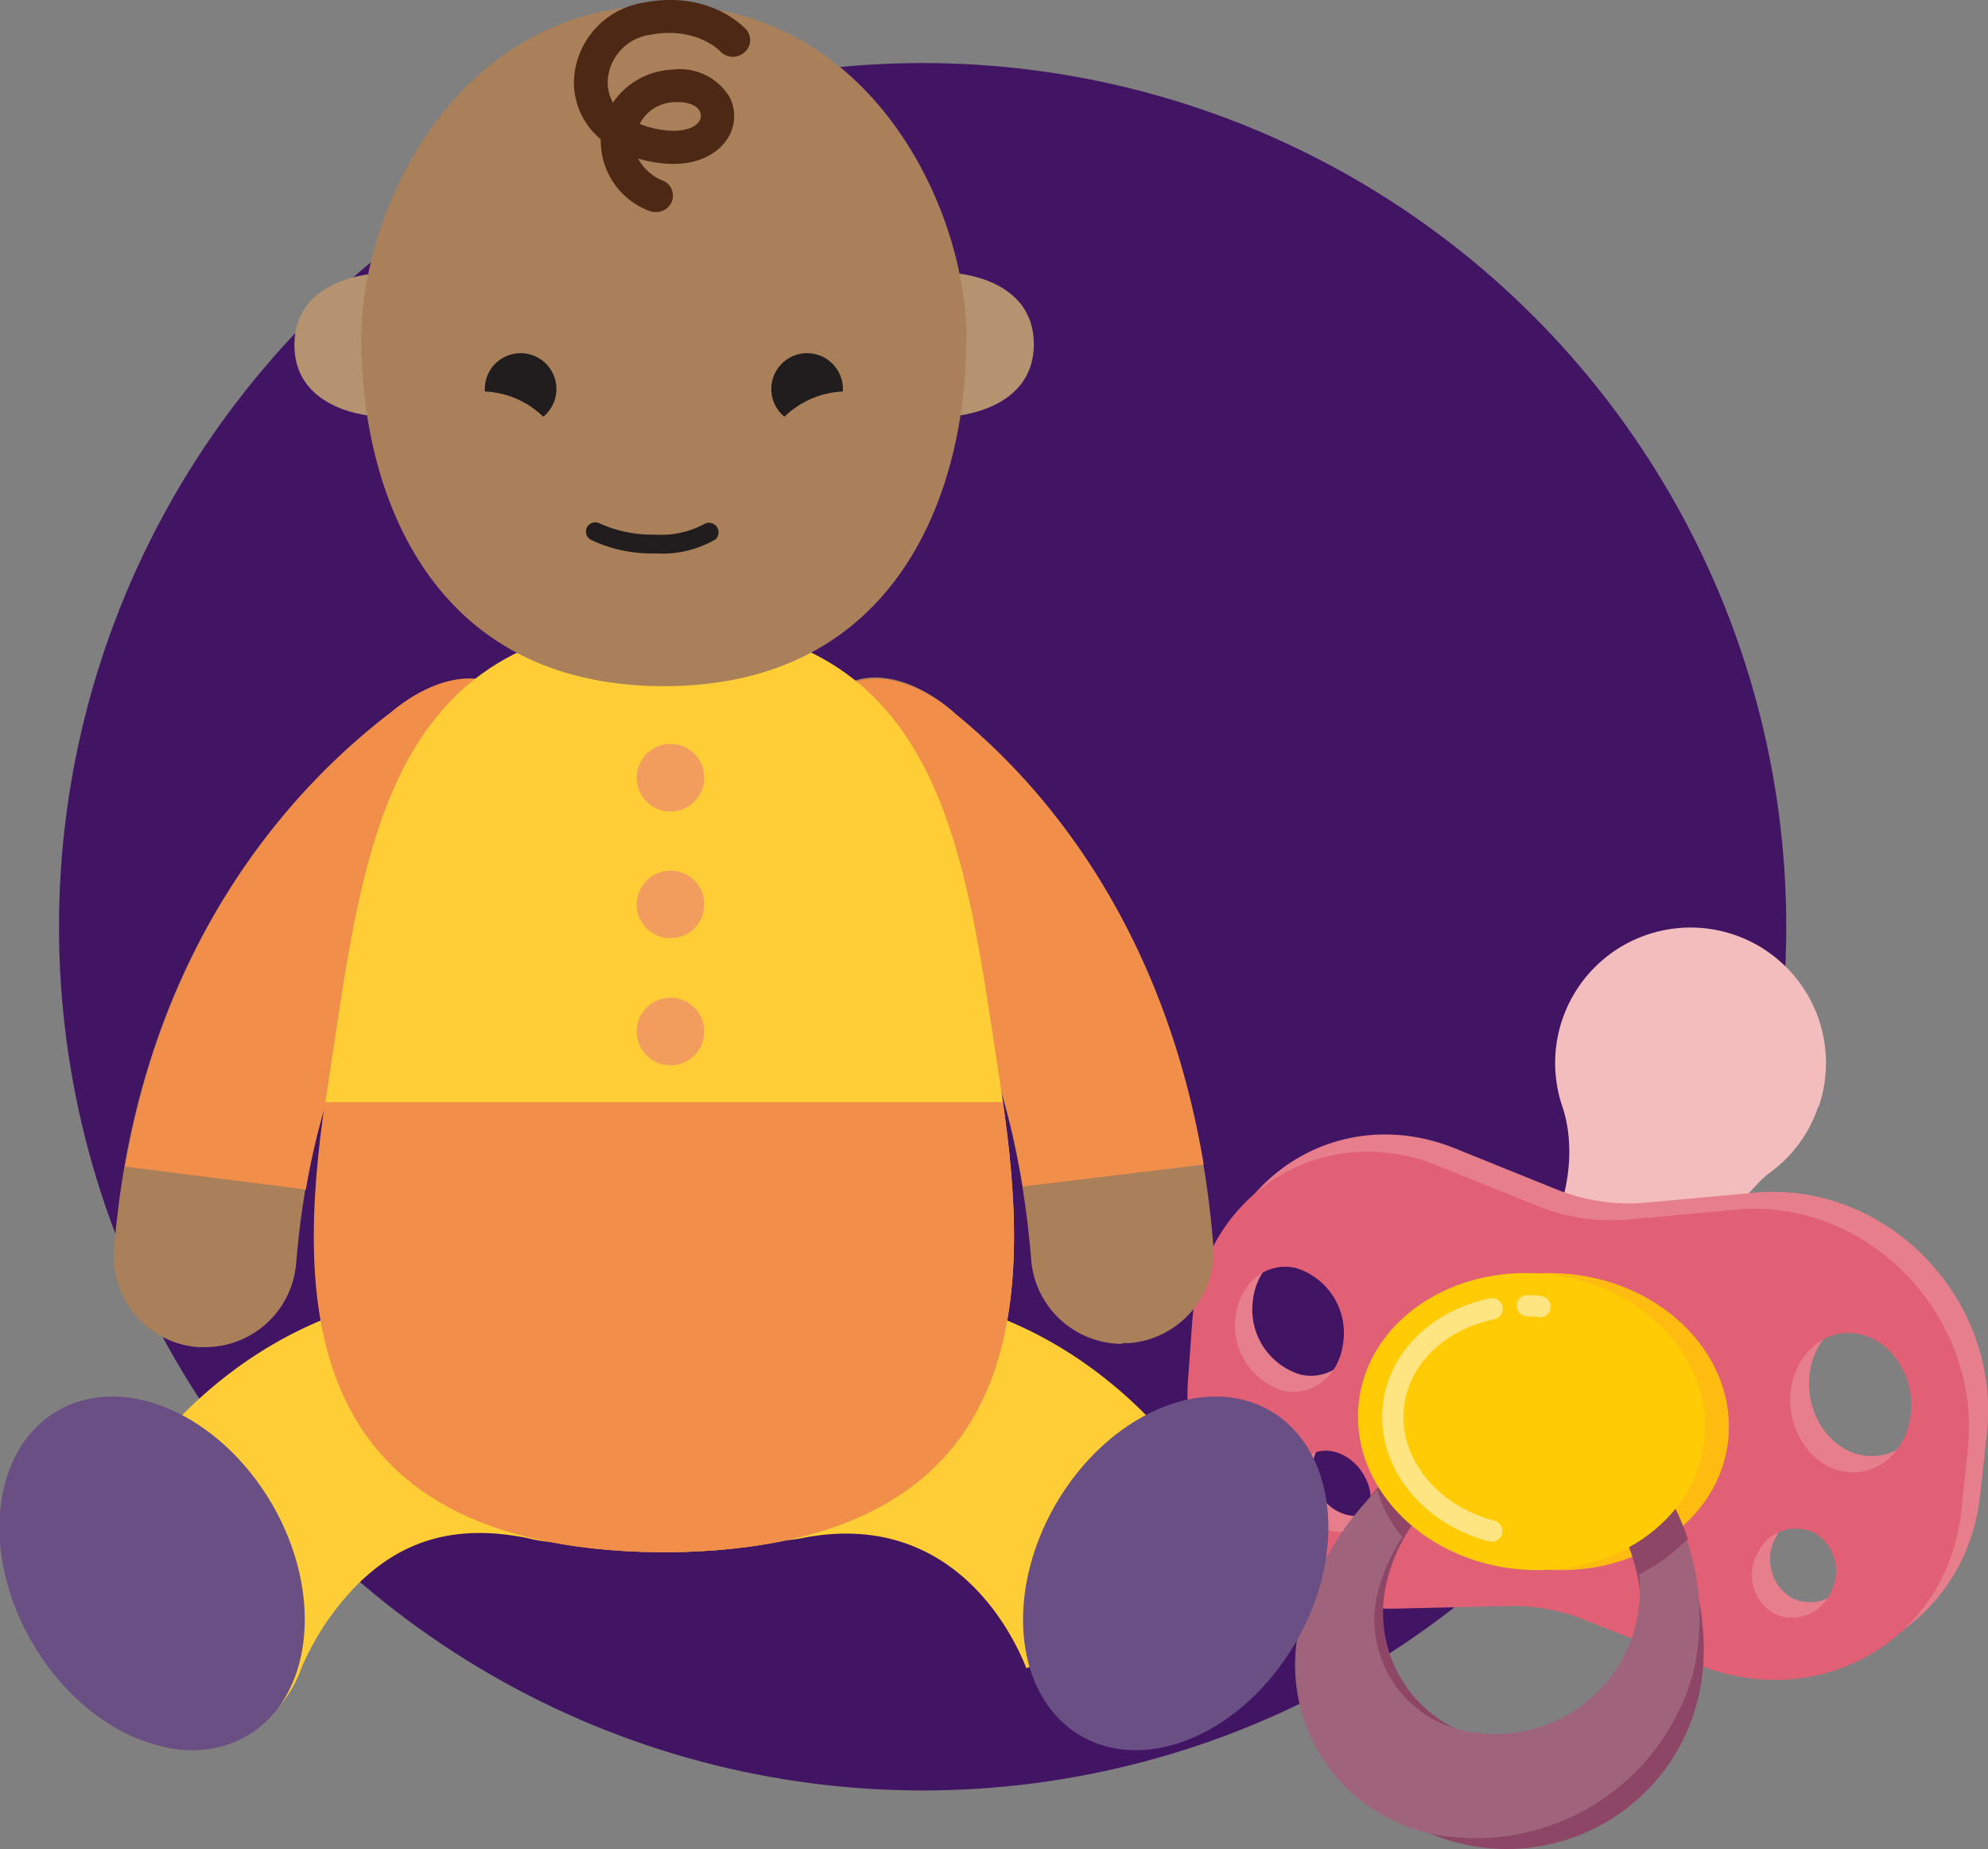
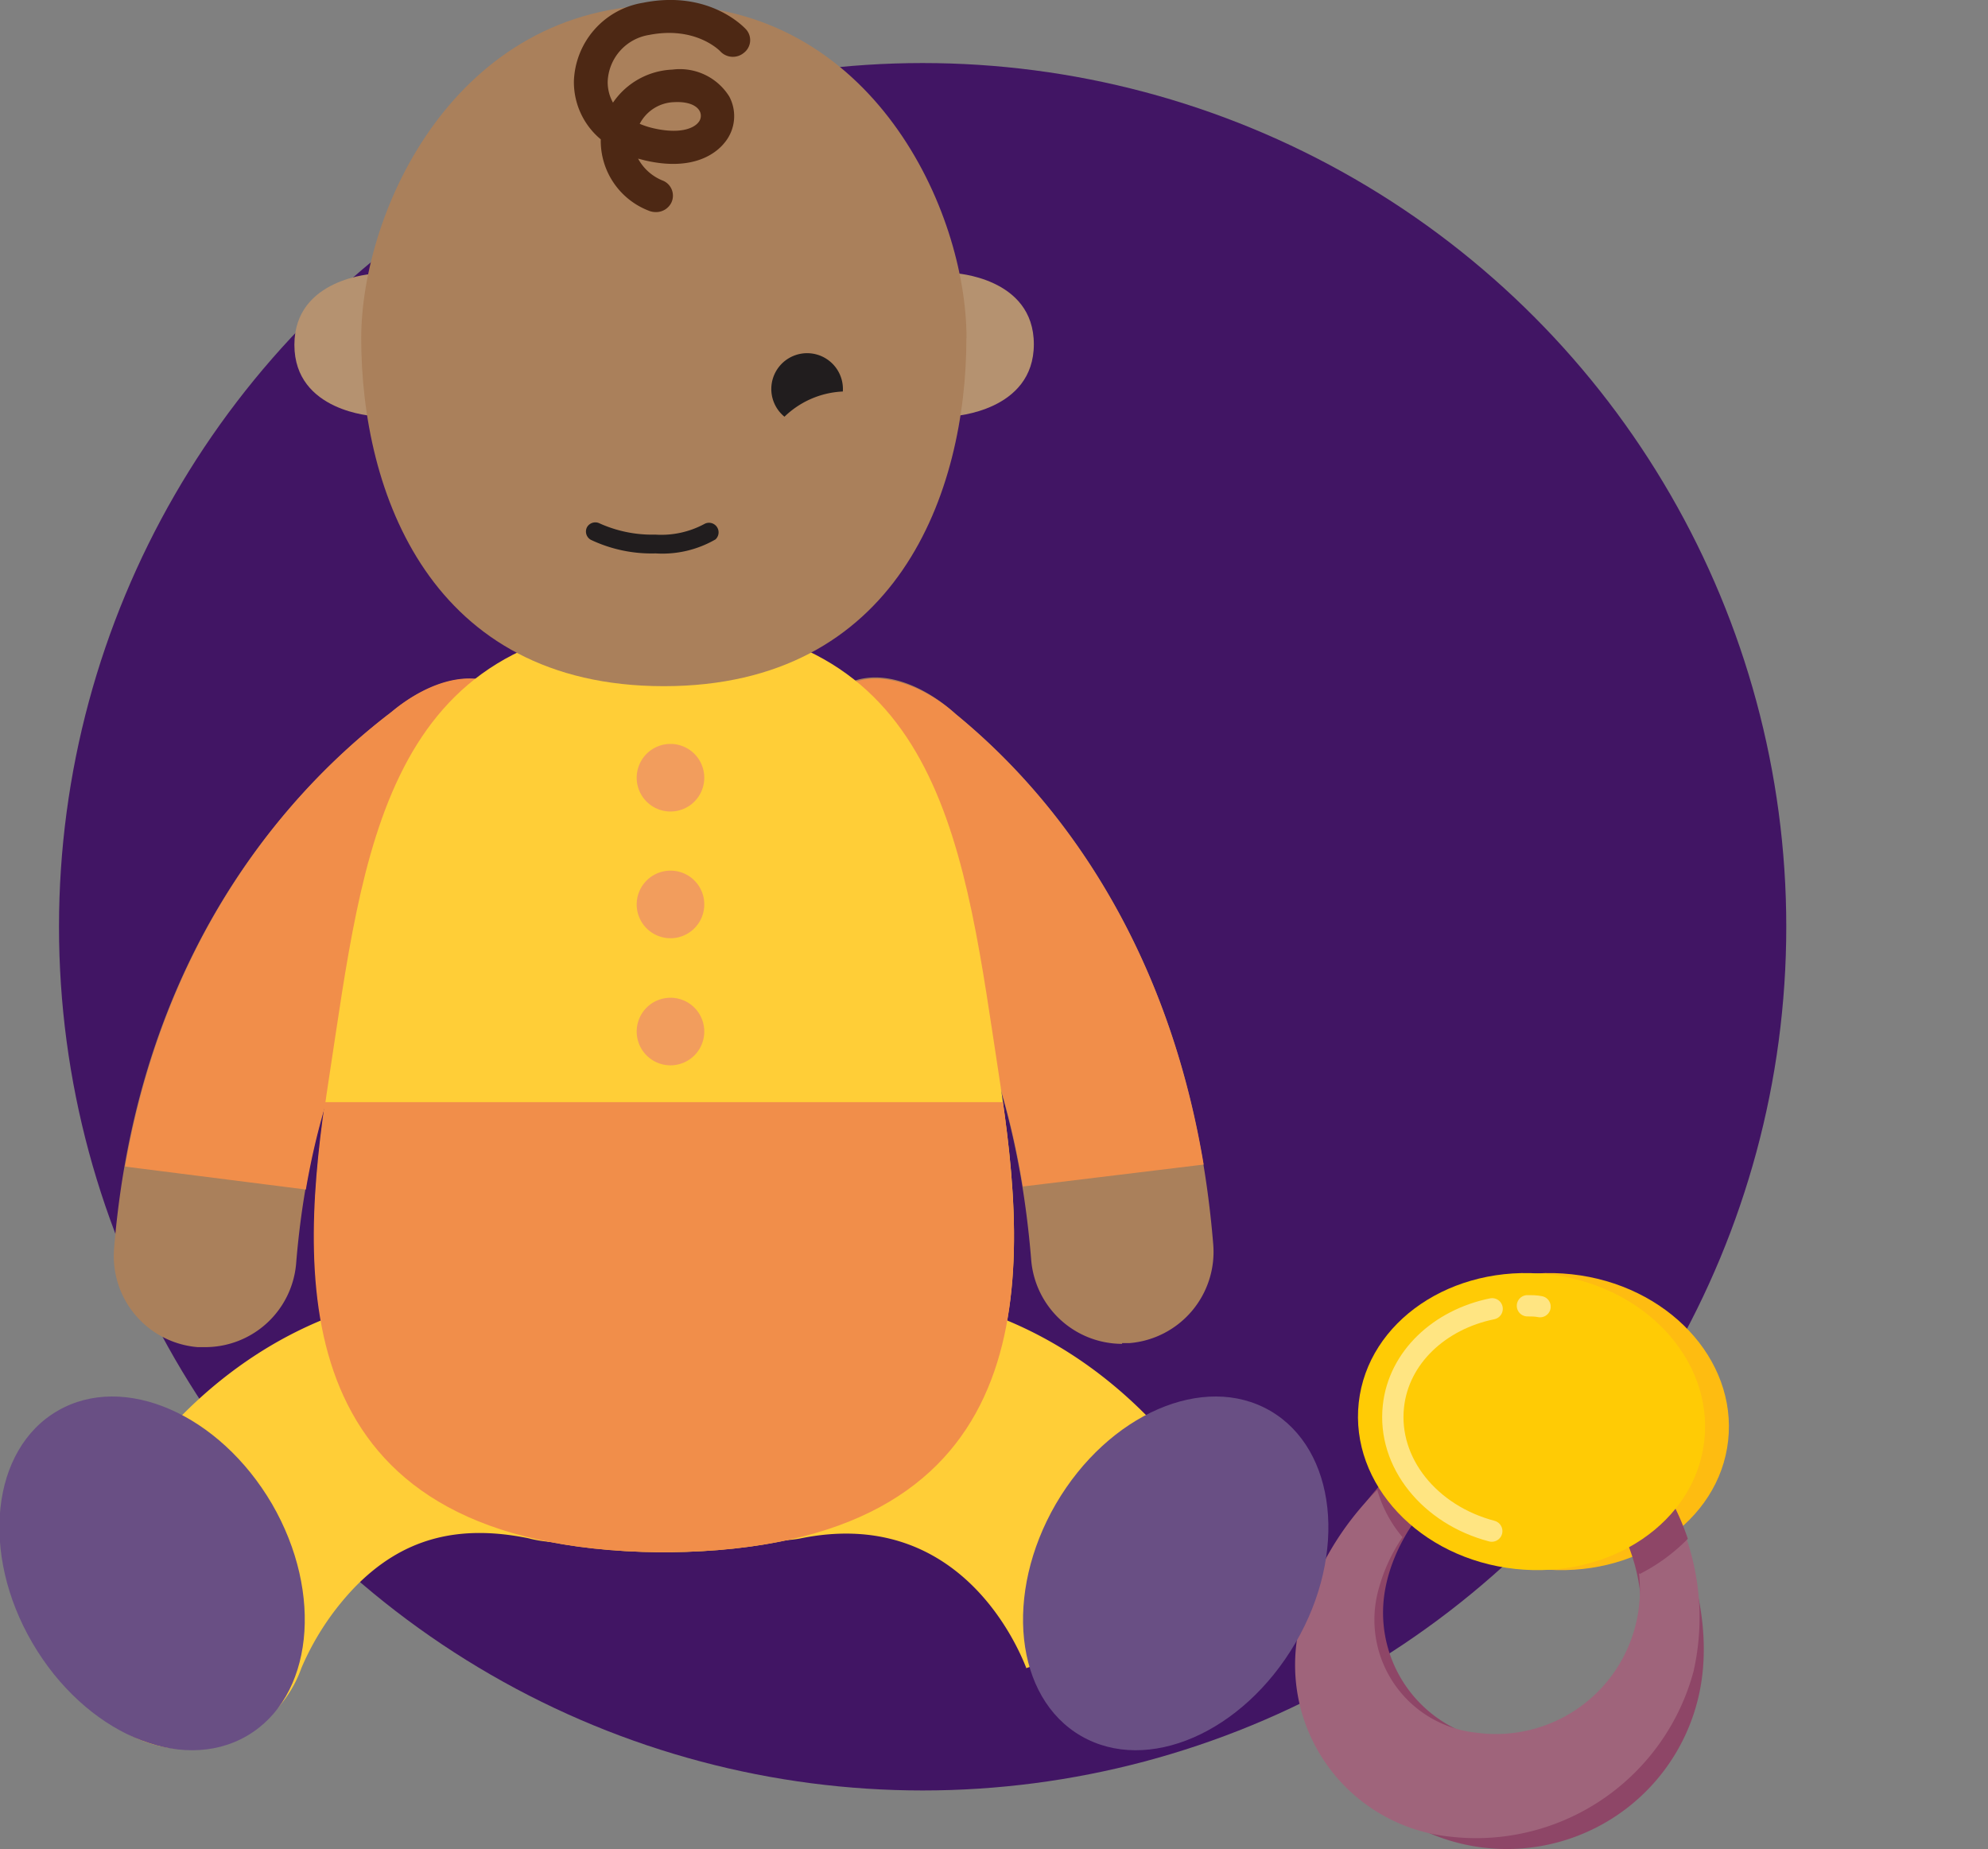
<svg xmlns="http://www.w3.org/2000/svg" id="Layer_1" data-name="Layer 1" viewBox="0 0 157.68 146.66">
  <rect x="0" y="0" width="157.68" height="146.66" fill="#808080" stroke="none" />
  <defs>
    <style>.cls-1,.cls-12{fill:none;}.cls-2{fill:#411564;}.cls-3{fill:#f3bcbd;}.cls-4{fill:#e67f8b;}.cls-5{fill:#e16076;}.cls-6{fill:#febc11;}.cls-7{fill:#8e4667;}.cls-8{fill:#9f647b;}.cls-9{fill:#ffcb05;}.cls-10{opacity:0.5;}.cls-11{clip-path:url(#clip-path);}.cls-12{stroke:#fff;stroke-linecap:round;stroke-linejoin:round;stroke-width:1.69px;}.cls-13{fill:#ffce37;}.cls-14{fill:#694f84;}.cls-15{fill:#aa805b;}.cls-16{fill:#f18e4a;}.cls-17{fill:#b59270;}.cls-18{fill:#211d1e;}.cls-19{fill:#f29d5d;}.cls-20{fill:#4d2814;}</style>
    <clipPath id="clip-path">
      <rect class="cls-1" x="109.63" y="102.72" width="13.36" height="19.55" />
    </clipPath>
  </defs>
  <title>ilustra_new</title>
  <circle class="cls-2" cx="73.18" cy="73.5" r="68.5" />
-   <path class="cls-3" d="M144.25,87.78a10.74,10.74,0,1,0-20.37-.14h0c.26.77,2.62,7.18-4.38,15.59l7.25,2.49.42.15,7.25,2.48c-.57-10.2,5.79-15.22,5.79-15.22a10.67,10.67,0,0,0,4-5.35" />
-   <path class="cls-4" d="M139.22,94.59l-8.65.79a15.45,15.45,0,0,1-7.16-1.07l-8-3.23c-9.28-3.75-18.76,2.43-19.52,12.47l-.35,4.61c-.73,9.68,7.09,18.44,16.38,18.23l9.13-.21a15.45,15.45,0,0,1,6.06,1.11l9.07,3.6c9.61,3.82,19.77-2.06,20.88-12.33l.53-4.89c1.16-10.65-7.94-20-18.36-19.08m-39.86,8.59c.28-2.72,2.45-4.49,4.84-3.93a5.39,5.39,0,0,1,3.72,5.92c-.32,2.67-2.47,4.38-4.81,3.84a5.39,5.39,0,0,1-3.75-5.83m9,17a3.45,3.45,0,0,1-3.95-2.28c-.72-1.74-.11-3.56,1.38-4a3.45,3.45,0,0,1,4,2.31c.7,1.75.07,3.54-1.4,4m38.24,4.87a3.37,3.37,0,0,1-4.51,1.66,3.56,3.56,0,0,1-1.31-4.75,3.37,3.37,0,0,1,4.55-1.69,3.56,3.56,0,0,1,1.27,4.78m1.94-9.6c-2.62.08-4.89-2.3-5.08-5.34s1.81-5.68,4.49-5.76,5,2.37,5.1,5.46-1.88,5.56-4.51,5.64" />
-   <path class="cls-5" d="M137.73,95.94l-8.62.78A15.4,15.4,0,0,1,122,95.66l-8-3.22c-9.27-3.73-18.71,2.43-19.44,12.41l-.33,4.58c-.71,9.64,7.12,18.36,16.38,18.15l9.1-.21a15.37,15.37,0,0,1,6,1.11l9.06,3.58c9.6,3.8,19.72-2,20.8-12.27l.51-4.86c1.12-10.6-8-19.94-18.37-19M98,104.48c.28-2.71,2.43-4.47,4.81-3.91a5.39,5.39,0,0,1,3.73,5.9c-.31,2.65-2.45,4.36-4.78,3.82A5.38,5.38,0,0,1,98,104.48m9,16.94a3.44,3.44,0,0,1-3.94-2.26c-.73-1.74-.12-3.55,1.36-4s3.26.56,4,2.31.08,3.51-1.39,4m38.16,4.85a3.35,3.35,0,0,1-4.49,1.65,3.54,3.54,0,0,1-1.32-4.73,3.35,3.35,0,0,1,4.52-1.68,3.54,3.54,0,0,1,1.29,4.76m1.91-9.55c-2.61.08-4.89-2.29-5.09-5.32s1.8-5.65,4.47-5.73,4.95,2.36,5.1,5.43-1.86,5.54-4.48,5.62" />
  <path class="cls-6" d="M137.07,114.25c-.71,6.45-7.42,11-15,10.18s-13.12-6.74-12.42-13.19,7.42-11,15-10.18,13.13,6.73,12.42,13.19" />
  <path class="cls-7" d="M121.91,112.22c-8.54-1.09-16.79,8.31-17.88,16.85A15.59,15.59,0,1,0,135,133c1.1-8.54-4.5-19.72-13.05-20.82m-3.32,25.88a10.24,10.24,0,0,1-8.85-11.45c.72-5.61,6.13-11.78,11.74-11.06s9.28,8.06,8.57,13.66a10.24,10.24,0,0,1-11.46,8.85" />
  <path class="cls-8" d="M130,124.83a11.42,11.42,0,0,1-12.88,12.59,9,9,0,0,1-7.81-11.25,13.72,13.72,0,0,1,1.93-4.26,10.12,10.12,0,0,1-2-3.74,23.31,23.31,0,0,0-6.06,10.36,13.69,13.69,0,0,0,11.9,17.14,17.86,17.86,0,0,0,19.25-13.14,19.37,19.37,0,0,0-.56-10.49,14.53,14.53,0,0,1-3.81,2.79" />
  <path class="cls-7" d="M123.3,112.09c-4.91-.63-10.08,2.08-14,6.08a10.12,10.12,0,0,0,2,3.74c2.58-3.9,7-7.06,11.23-6.53,4.34.56,7.1,5,7.53,9.45a14.53,14.53,0,0,0,3.81-2.79c-1.69-5.07-5.38-9.29-10.54-10" />
  <path class="cls-9" d="M135.18,114.25c-.71,6.45-7.41,11-15,10.18s-13.12-6.74-12.41-13.19,7.41-11,15-10.18,13.12,6.73,12.41,13.19" />
  <g class="cls-10">
    <g class="cls-11">
      <path class="cls-12" d="M118.32,121.43c-4.91-1.29-8.29-5.42-7.8-9.9.42-3.88,3.66-6.88,7.83-7.73" />
      <path class="cls-12" d="M121.15,103.56c.33,0,.66,0,1,.07" />
    </g>
  </g>
  <path class="cls-13" d="M81.44,132.39c-.83-2.18-5.58-12.93-18-10.37a9.66,9.66,0,0,1-3.88-18.92c23.59-4.83,36.53,12.75,40.08,22.72L81.4,132.3Z" />
  <path class="cls-14" d="M83.75,119.27c-4.14,7.13-3.26,15.37,2,18.41s12.84-.26,17-7.38,3.25-15.36-2-18.41-12.84.26-17,7.38" />
  <path class="cls-13" d="M14.82,138.72a9.66,9.66,0,0,1-9.1-12.9c3.55-10,16.49-27.55,40.07-22.72A9.66,9.66,0,1,1,41.92,122c-5.69-1.16-10.06.07-13.77,3.87a21.41,21.41,0,0,0-4.24,6.41,9.65,9.65,0,0,1-9.09,6.42" />
  <path class="cls-14" d="M21.57,119.27c4.14,7.13,3.25,15.37-2,18.41s-12.84-.26-17-7.38-3.26-15.36,2-18.41,12.83.26,17,7.38" />
  <path class="cls-15" d="M16.28,106.84c-.2,0-.4,0-.6,0A7.25,7.25,0,0,1,9.05,99c2.1-25.83,16.55-38.35,22-42.53l0,0C34,54,38.25,52.59,40.91,55.32S42,64.38,39.18,67.17a10.72,10.72,0,0,1-.91.78c-3.9,3-13.15,12.17-14.78,32.24a7.24,7.24,0,0,1-7.21,6.65M31,56.5a4.2,4.2,0,0,0-.34.31L31,56.5" />
  <path class="cls-15" d="M89,106.58a7.25,7.25,0,0,1-7.21-6.66c-1.64-20.2-10.07-29.18-13.62-32.1a8.94,8.94,0,0,1-.9-.82c-2.77-2.89-4.28-9.08-1.39-11.85S73,54.09,75.77,56.6l0,0c5,4.1,18.37,16.4,20.46,42.11a7.26,7.26,0,0,1-6.64,7.81l-.59,0M75.84,56.67c.11.1.22.2.32.31-.07-.07-.17-.18-.32-.31" />
  <path class="cls-16" d="M31.08,56.44l0,0c-5,3.82-17.42,14.59-21.16,36.08l14.34,1.82C27,78.32,34.76,70.65,38.27,68a10.72,10.72,0,0,0,.91-.78c2.86-2.79,4.53-9,1.73-11.85S34,54,31.08,56.44m-.41.37A4.2,4.2,0,0,1,31,56.5l-.34.31" />
  <path class="cls-16" d="M75.81,56.64l0,0c-2.79-2.51-7.09-4.09-9.85-1.45s-1.38,9,1.39,11.85a8.94,8.94,0,0,0,.9.82C71.4,70.44,78.52,78,81.13,94.1l14.34-1.74C91.91,71,80.35,60.38,75.81,56.64m0,0c.15.13.25.24.32.31-.1-.11-.21-.21-.32-.31" />
  <path class="cls-13" d="M79.25,85.4C76.52,67.65,74.93,49.79,53,49.3h-.6c-22,.49-23.57,18.35-26.29,36.1-2.31,15-4.36,37.39,26.25,37.71H53c30.6-.32,28.56-22.7,26.25-37.71" />
  <path class="cls-17" d="M29.68,33s-6.33-.32-6.33-5.65,6.33-5.64,6.33-5.64Z" />
  <path class="cls-17" d="M75.64,33S82,32.63,82,27.3s-6.33-5.64-6.33-5.64Z" />
  <path class="cls-15" d="M76.65,26.81c0,12.25-5.5,27.61-24,27.61s-24-15.36-24-27.61C28.67,16.69,36.13.4,52.66.4s24,16.29,24,26.41" />
-   <path class="cls-18" d="M43.09,33.05a2.84,2.84,0,1,0-4.63-2,7.07,7.07,0,0,1,4.63,2" />
  <path class="cls-18" d="M62.22,33.05a2.84,2.84,0,1,1,4.63-2,7.11,7.11,0,0,0-4.63,2" />
  <path class="cls-16" d="M52.32,123.11H53c29.27-.3,28.67-20.65,26.55-35.7H25.77c-2.13,15-2.72,35.4,26.55,35.7" />
  <path class="cls-18" d="M52,43.89a11.23,11.23,0,0,1-5.14-1.08.75.75,0,0,1-.3-1,.76.76,0,0,1,1-.3,10.16,10.16,0,0,0,4.42.89,7.22,7.22,0,0,0,3.88-.84.76.76,0,0,1,.89,1.22A8.42,8.42,0,0,1,52,43.89" />
  <path class="cls-19" d="M55.86,61.64A2.68,2.68,0,1,1,53.18,59a2.68,2.68,0,0,1,2.68,2.67" />
  <path class="cls-19" d="M55.86,71.72a2.68,2.68,0,1,1-2.68-2.67,2.67,2.67,0,0,1,2.68,2.67" />
  <path class="cls-19" d="M55.86,81.81a2.68,2.68,0,1,1-2.68-2.68,2.68,2.68,0,0,1,2.68,2.68" />
  <path class="cls-20" d="M52,16.82a1.46,1.46,0,0,1-.57-.12,5.94,5.94,0,0,1-3.78-5.65,5.9,5.9,0,0,1-2.13-4.64A6.53,6.53,0,0,1,51,.22c5.29-1.06,8.08,2,8.2,2.14A1.27,1.27,0,0,1,59,4.19a1.36,1.36,0,0,1-1.88-.13c-.1-.1-2-2-5.63-1.29a3.9,3.9,0,0,0-3.29,3.69,3.33,3.33,0,0,0,.42,1.68,6,6,0,0,1,4.71-2.62,4.62,4.62,0,0,1,4.51,2.13,3.3,3.3,0,0,1-.38,3.68c-.58.72-2.36,2.31-6.31,1.39l-.54-.14a3.85,3.85,0,0,0,2,1.76,1.29,1.29,0,0,1,.64,1.73,1.35,1.35,0,0,1-1.21.75m-1.3-7a6.51,6.51,0,0,0,1.08.35c2,.46,3.15.06,3.57-.46a.8.8,0,0,0,.11-.89c-.26-.5-1-.77-2-.72a3.19,3.19,0,0,0-2.76,1.72" />
</svg>